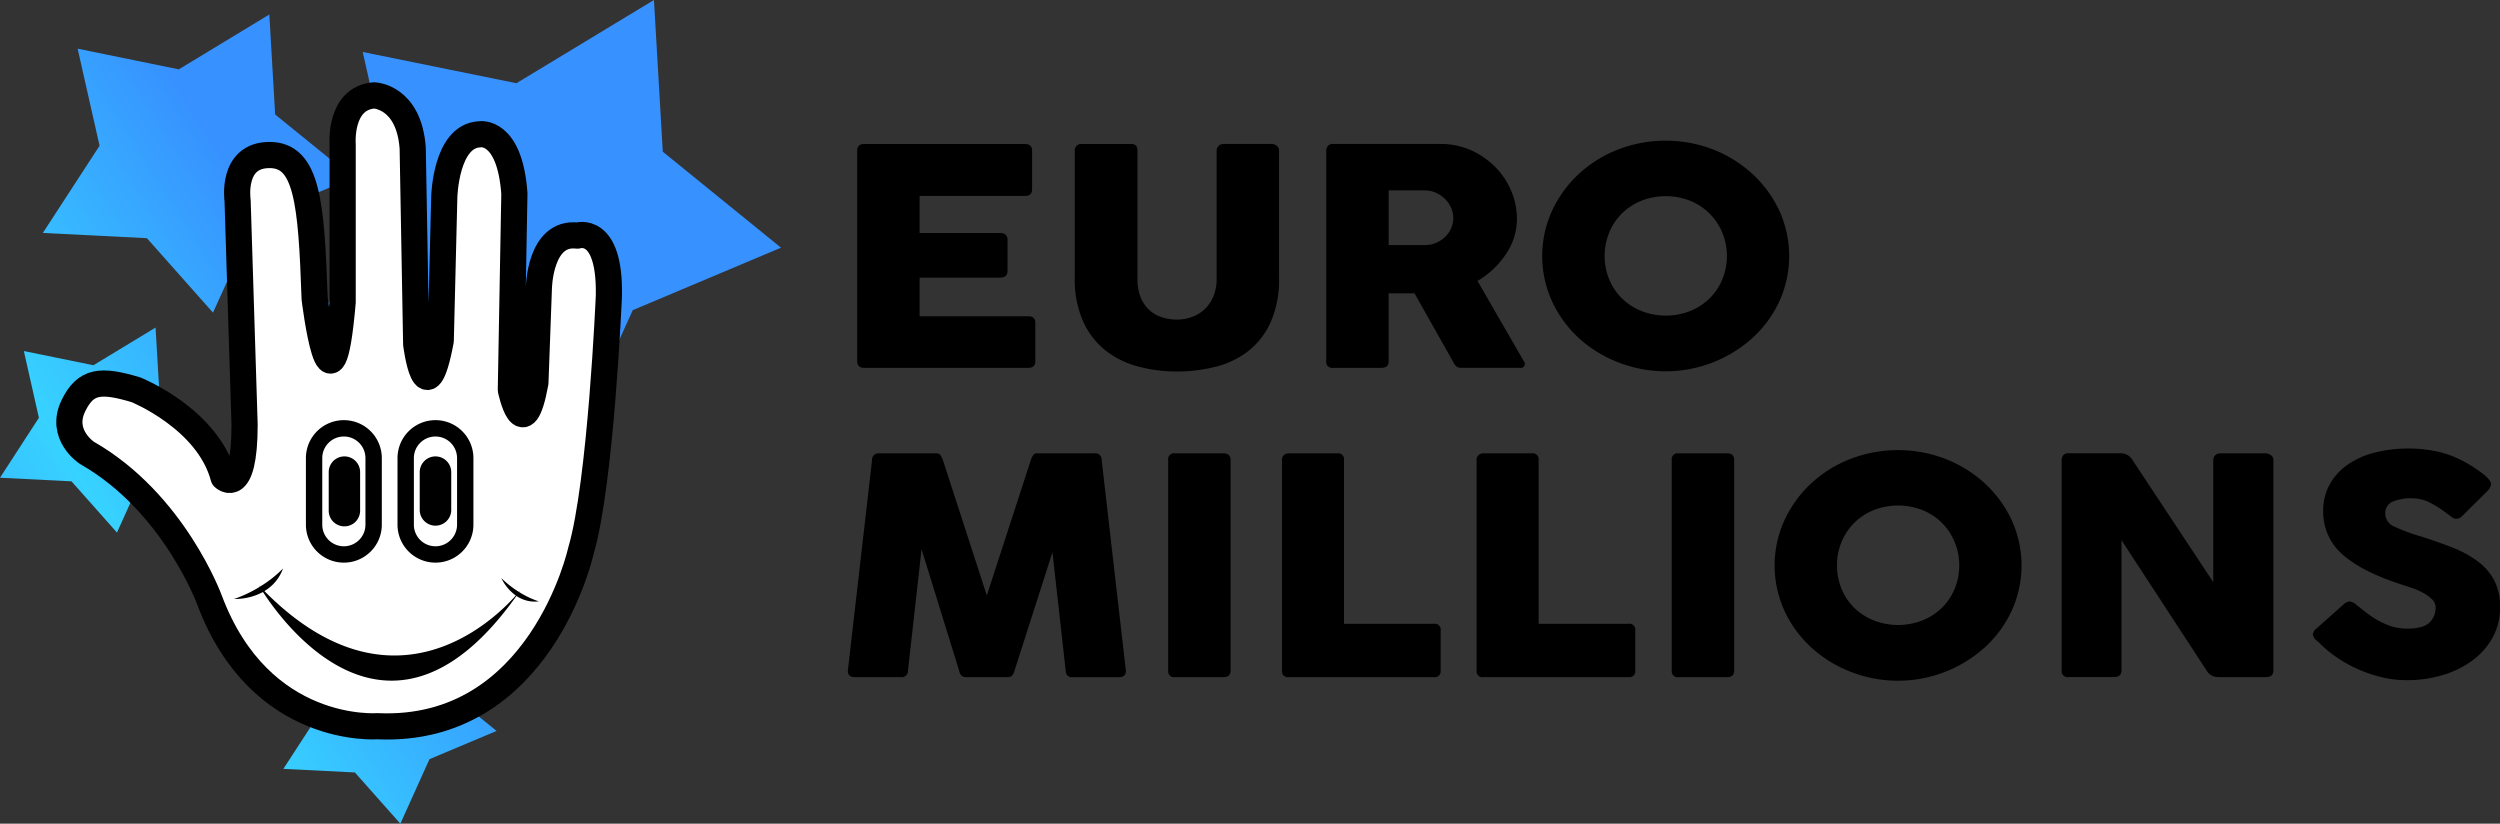
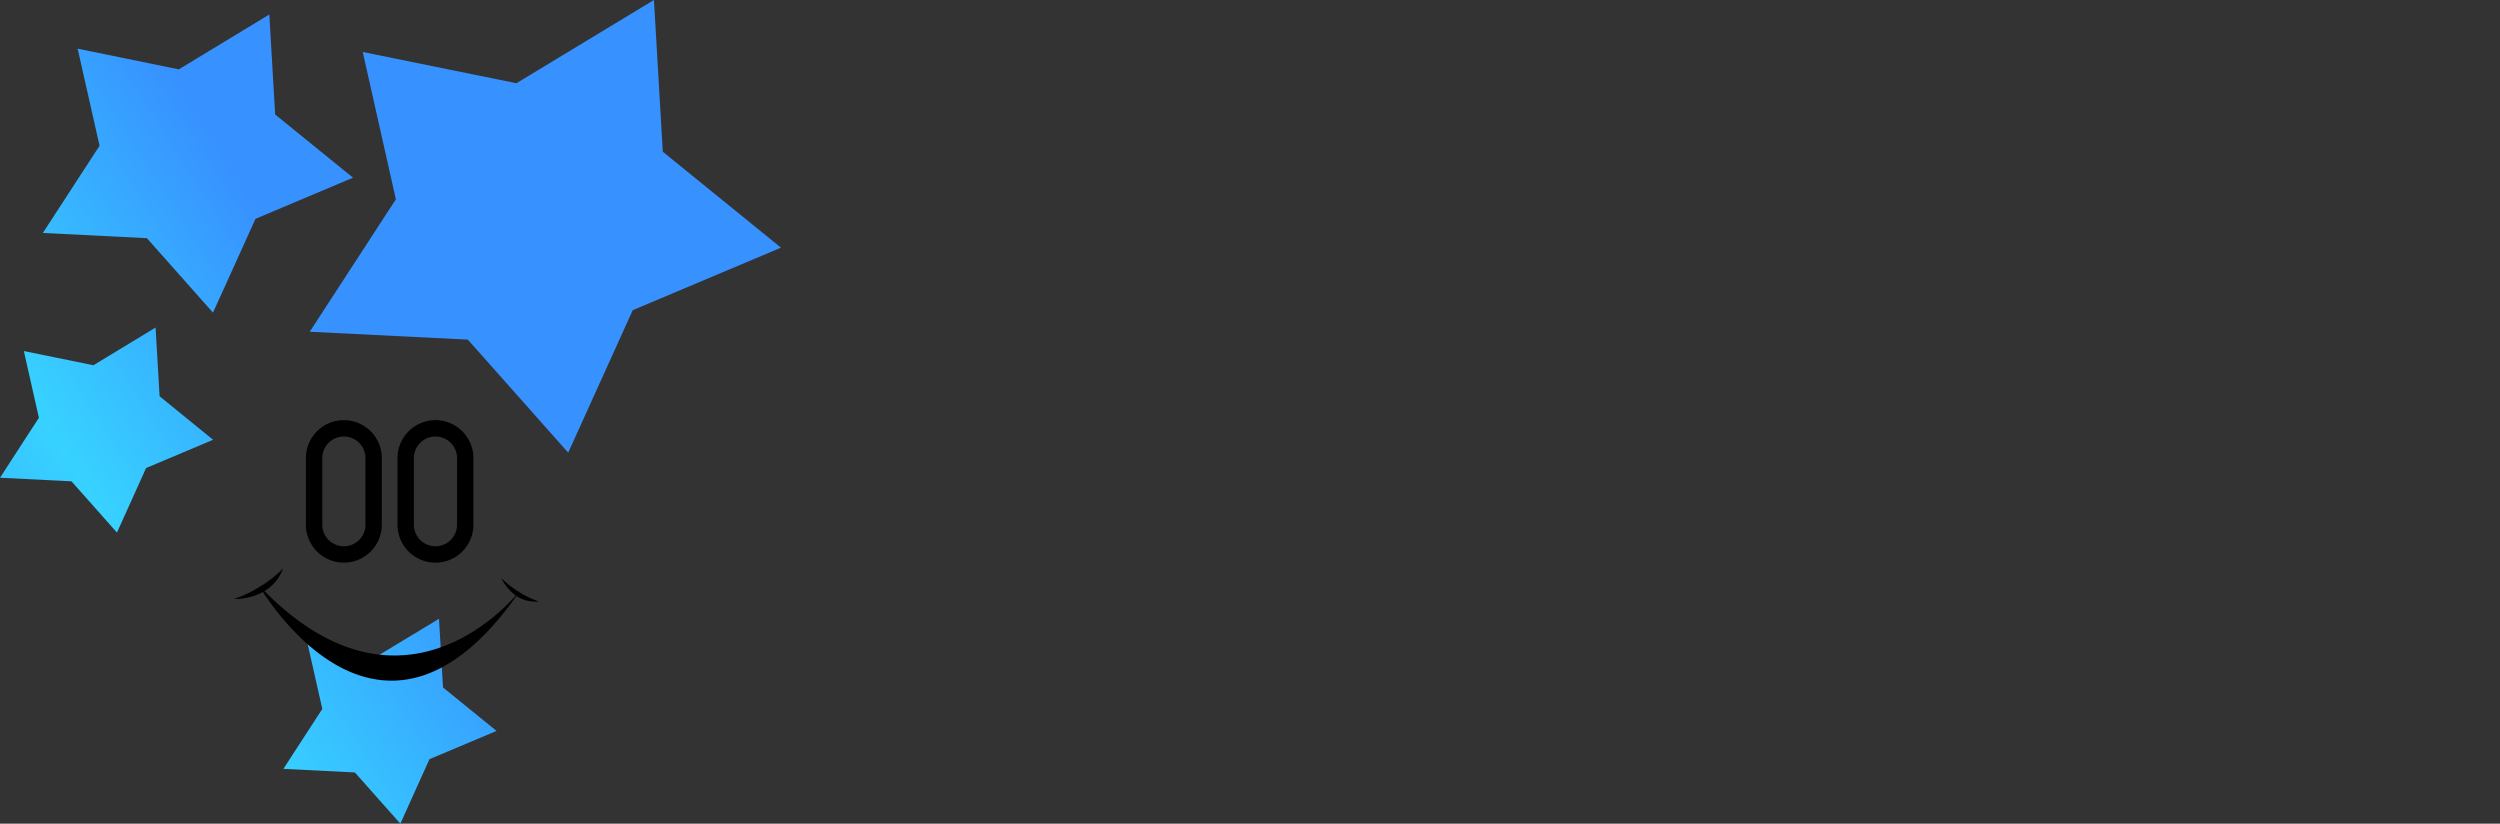
<svg xmlns="http://www.w3.org/2000/svg" xmlns:xlink="http://www.w3.org/1999/xlink" width="764.125" height="251.75">
  <rect width="100%" height="100%" fill="#333333" stroke="none" />
  <defs>
    <style>.cls-1, .cls-2, .cls-3, .cls-4, .cls-5 { fill-rule: evenodd; } .cls-1 { fill: url(#linear-gradient); } .cls-2 { fill: #fff; stroke: #000; stroke-linecap: round; stroke-linejoin: round; stroke-width: 8px; } .cls-4, .cls-5 { fill: none; stroke-width: 5px; } .cls-4 { stroke: url(#linear-gradient-2); } .cls-5 { stroke: url(#linear-gradient-3); }</style>
    <linearGradient id="linear-gradient" x1="155.875" x2="394.594" y1="615.828" y2="463.922" gradientUnits="userSpaceOnUse">
      <stop offset=".185" stop-color="#3792ff" />
      <stop offset=".5" stop-color="#37d2ff" />
      <stop offset=".815" stop-color="#3792ff" />
    </linearGradient>
    <linearGradient id="linear-gradient-2" x1="260.985" x2="260.985" y1="583.469" y2="544.938" gradientUnits="userSpaceOnUse">
      <stop offset="0" stop-color="#fff" />
      <stop offset="1" />
    </linearGradient>
    <linearGradient id="linear-gradient-3" x1="288.969" x2="288.969" y2="544.938" xlink:href="#linear-gradient-2" />
  </defs>
  <g id="Hand_Logo">
    <g id="Stars">
      <path id="Polygon_2" d="M94.67 101.4l48.32 2.4 30.68 34.56L193.4 94.8l45.3-19.1-36.12-29.33L199.88 0l-42.04 25.44-46.97-9.55L121 60.92zM13.1 71.2l31.8 1.6 20.2 22.76L78.1 66.88l29.8-12.57L84.1 35 82.32 4.43 54.65 21.2l-30.92-6.32 6.7 29.67zM0 146.02l21.85 1.1 13.9 15.66 8.9-19.72 20.48-8.64-16.35-13.3-1.23-21-19 11.52-21.26-4.34 4.6 20.4zM86.62 235l21.85 1.1 13.9 15.66 8.9-19.72 20.5-8.63-16.36-13.28-1.23-21-19.02 11.5-21.25-4.34 4.6 20.4z" class="cls-1" />
    </g>
    <g id="Hand_New">
-       <path d="M115.44 221.96s-35.85 2.95-51.4-38.56c0 0-10.88-29.85-37.46-44.98 0 0-8.5-5.5-4.13-14.44 3.74-7.66 8.33-8.08 19.12-4.84 0 0 21.97 8.8 26.76 26.77 0 0 6.4 6.18 6.43-16.05L72.62 61.3s-2.07-13.8 9.63-13.92 12.9 14.6 13.92 43.9c0 0 5.08 41.85 8.56 1.08v-48.2s-1.14-14.2 9.64-15c0 0 10.6.28 11.77 16.07l1.07 59.98s2.94 23.2 7.5-1.06l1.08-43.9s.4-18.77 10.83-19.2c0 0 9.18-1.65 10.6 18.1l-1.08 60s3.8 18.15 7.5-2.15l1.06-28.93s.24-17.43 11.78-16.06c0 0 9.98-3.34 9.63 18.2 0 0-2.44 57.57-8.57 78.2 0 0-12.26 55.77-62.1 53.56z" class="cls-2" />
      <path d="M158.68 180.96a27.2 27.2 0 0 0 6 2.85 10 10 0 0 1-6.83-1.66c-38.08 53.6-70.86 9-77.47-1.2a18.3 18.3 0 0 1-8.84 2.13 39.95 39.95 0 0 0 7.85-3.72c-.16-.24-.23-.38-.23-.38.1.1.2.2.3.32a35.83 35.83 0 0 0 7.05-5.54 13.18 13.18 0 0 1-5.7 6.9c38.72 39.03 69.73 9.36 76.85 1.36a14.16 14.16 0 0 1-4.44-5.34 30.72 30.72 0 0 0 5.4 4.24c.4-.47.6-.74.6-.74-.2.27-.37.5-.55.78z" class="cls-3" />
      <path id="Rounded_Rectangle_1" d="M105.1 130.92a9.1 9.1 0 0 1 9.1 9.1v20.35a9.1 9.1 0 1 1-18.2 0v-20.35a9.1 9.1 0 0 1 9.1-9.1z" class="cls-4" />
      <path id="Rounded_Rectangle_1-2" d="M133.1 130.92a9.1 9.1 0 0 1 9.1 9.1v20.35a9.1 9.1 0 1 1-18.2 0v-20.35a9.1 9.1 0 0 1 9.1-9.1z" class="cls-5" />
-       <path id="Rounded_Rectangle_1-3" d="M133.1 139.5a4.82 4.82 0 0 1 4.82 4.8v11.77a4.82 4.82 0 0 1-9.63 0V144.3a4.82 4.82 0 0 1 4.8-4.8z" class="cls-3" />
-       <path id="Rounded_Rectangle_1-4" d="M105.27 139.5a4.8 4.8 0 0 1 4.8 4.8v11.78a4.8 4.8 0 1 1-9.6 0V144.3a4.8 4.8 0 0 1 4.8-4.8z" class="cls-3" />
    </g>
  </g>
  <g id="Text">
-     <path id="EURO_MILLIONS" d="M264.18 112.43h50.1q2.17 0 2.17-2.03V98.7q0-2.04-2.17-2.04h-33.2v-11.8h24.5q2.37 0 2.37-2.03v-9.5q0-2.12-2.37-2.12h-24.5V59.88h32.2q2.18 0 2.18-2.03v-11.8q0-2.03-2.17-2.03h-49.12Q262 44 262 46.05v64.36q0 2.03 2.18 2.03zm83.1-67.87a2.13 2.13 0 0 0-1.78-.55h-15.03a1.84 1.84 0 0 0-1.43.6 2.06 2.06 0 0 0-.54 1.44v38.82a31.5 31.5 0 0 0 2.57 13.4 23.85 23.85 0 0 0 6.86 8.87 27.57 27.57 0 0 0 9.93 4.88 45.3 45.3 0 0 0 11.86 1.53 47.26 47.26 0 0 0 11.9-1.47 26.97 26.97 0 0 0 10-4.84 23.4 23.4 0 0 0 6.8-8.85 32.28 32.28 0 0 0 2.52-13.5V46.02a1.9 1.9 0 0 0-.64-1.42 2.44 2.44 0 0 0-1.73-.6h-14.42a2.26 2.26 0 0 0-1.68.6 1.97 1.97 0 0 0-.6 1.43v39.1a13.84 13.84 0 0 1-.98 5.4 11.57 11.57 0 0 1-2.63 3.92 11.06 11.06 0 0 1-3.86 2.4 13.32 13.32 0 0 1-4.68.83 14.9 14.9 0 0 1-4.54-.7 10.32 10.32 0 0 1-3.86-2.2 10.72 10.72 0 0 1-2.67-3.88 14.88 14.88 0 0 1-.98-5.76v-39.1a2.5 2.5 0 0 0-.4-1.48zm60.17 67.87h14.82q2.17 0 2.17-2.03V89.65h7.9l11.76 20.84a4.5 4.5 0 0 0 1.1 1.56 2.67 2.67 0 0 0 1.57.37h17.78a1.23 1.23 0 0 0 1.2-2.03L451.6 85.87a26.3 26.3 0 0 0 8.75-8.3 19.12 19.12 0 0 0 3.3-10.6 22.07 22.07 0 0 0-1.67-8.44 23.08 23.08 0 0 0-4.8-7.33 24.38 24.38 0 0 0-7.4-5.2 22.5 22.5 0 0 0-9.53-2h-32.8a1.87 1.87 0 0 0-1.6.65 2.23 2.23 0 0 0-.48 1.4v64.35a1.8 1.8 0 0 0 2.08 2.03zm31.52-53.48a9.56 9.56 0 0 1 2.76 1.93 8.6 8.6 0 0 1 1.83 2.72 7.68 7.68 0 0 1 .64 3 7.88 7.88 0 0 1-.64 3.1 8.06 8.06 0 0 1-1.83 2.66 9.24 9.24 0 0 1-2.76 1.85 8.8 8.8 0 0 1-3.56.7h-10.96V58.2h10.96a8.3 8.3 0 0 1 3.56.75zm52.86 12.17a17.67 17.67 0 0 1 9.78-9.73 20.45 20.45 0 0 1 15.03 0 17.67 17.67 0 0 1 9.78 9.72 18.3 18.3 0 0 1 1.4 7.1 18.53 18.53 0 0 1-1.4 7.2 17.5 17.5 0 0 1-3.84 5.75 18.2 18.2 0 0 1-5.93 3.88 20.45 20.45 0 0 1-15.02 0 18.17 18.17 0 0 1-5.92-3.88 17.42 17.42 0 0 1-3.85-5.76 18.48 18.48 0 0 1-1.4-7.18 18.24 18.24 0 0 1 1.4-7.1zM474.33 92a35.43 35.43 0 0 0 8.06 11.16 38.13 38.13 0 0 0 12 7.5 39.65 39.65 0 0 0 41.4-7.5A35.1 35.1 0 0 0 543.9 92a33.32 33.32 0 0 0 0-27.48 35.68 35.68 0 0 0-8.1-11.2 38.5 38.5 0 0 0-12-7.56 40.41 40.41 0 0 0-29.4 0 37.7 37.7 0 0 0-12 7.56 36 36 0 0 0-8.06 11.2 33.32 33.32 0 0 0 0 27.48zm-180.4 114.57a2.44 2.44 0 0 0 1.57.4h12.25a2.23 2.23 0 0 0 1.53-.4 4.08 4.08 0 0 0 .84-1.7l11.56-36.06 4.05 36.15a1.9 1.9 0 0 0 2.18 2.03h14.04q2.27 0 2.17-2.03l-7.4-64.36a1.92 1.92 0 0 0-2.17-2.04h-17.3a1.64 1.64 0 0 0-1.43.5 7.87 7.87 0 0 0-.74 1.53L301.62 182l-13.43-41.4a7.98 7.98 0 0 0-.75-1.53 1.65 1.65 0 0 0-1.44-.5h-17.27a1.92 1.92 0 0 0-2.18 2.02l-7.4 64.35q-.1 2.03 2.17 2.03h14.03a1.92 1.92 0 0 0 2.17-2.03l4.15-37.07 11.45 36.98a3.17 3.17 0 0 0 .8 1.7zm65.2.4h14.82q2.17 0 2.17-2.02V140.6q0-2.04-2.17-2.04h-14.82a1.8 1.8 0 0 0-2.08 2.03v64.35a1.8 1.8 0 0 0 2.08 2.03zm34.77 0h44.37a1.8 1.8 0 0 0 2.07-2.02V192.7a1.8 1.8 0 0 0-2.07-2.04H410.8V140.6a1.8 1.8 0 0 0-2.07-2.04H393.9a2.26 2.26 0 0 0-1.43.5 1.82 1.82 0 0 0-.64 1.53v64.35a1.8 1.8 0 0 0 2.08 2.03zm59.48 0h44.37a1.8 1.8 0 0 0 2.07-2.02V192.7a1.8 1.8 0 0 0-2.07-2.04h-27.47V140.6a1.8 1.8 0 0 0-2.07-2.04h-14.8a2.25 2.25 0 0 0-1.45.5 1.8 1.8 0 0 0-.64 1.53v64.35a1.8 1.8 0 0 0 2.1 2.03zm59.68 0h14.83q2.16 0 2.16-2.02V140.6q0-2.04-2.17-2.04h-14.84a1.8 1.8 0 0 0-2.07 2.03v64.35a1.8 1.8 0 0 0 2.06 2.03zm49.8-41.3a17.67 17.67 0 0 1 9.78-9.73 20.44 20.44 0 0 1 15.02 0 17.68 17.68 0 0 1 9.78 9.73 18.3 18.3 0 0 1 1.4 7.1 18.54 18.54 0 0 1-1.4 7.2 17.47 17.47 0 0 1-3.85 5.76 18.22 18.22 0 0 1-5.94 3.87 20.44 20.44 0 0 1-15.02 0 18.2 18.2 0 0 1-5.93-3.87 17.42 17.42 0 0 1-3.84-5.77 18.5 18.5 0 0 1-1.38-7.2 18.26 18.26 0 0 1 1.38-7.1zm-17.5 20.9a35.43 35.43 0 0 0 8.06 11.14 38.12 38.12 0 0 0 12 7.53 39.65 39.65 0 0 0 41.4-7.52 35.1 35.1 0 0 0 8.1-11.14 33.32 33.32 0 0 0 0-27.48 35.66 35.66 0 0 0-8.1-11.2 38.48 38.48 0 0 0-12-7.56 40.41 40.41 0 0 0-29.4 0 37.72 37.72 0 0 0-12 7.56 36 36 0 0 0-8.04 11.2 33.33 33.33 0 0 0 0 27.48zm132.6 20.4h14.54q2.37 0 2.37-2.02V140.6a1.72 1.72 0 0 0-.8-1.5 2.75 2.75 0 0 0-1.57-.54h-13.74a2.26 2.26 0 0 0-1.68.6 1.96 1.96 0 0 0-.6 1.43v37.34l-24.7-37.35a4.16 4.16 0 0 0-3.55-2.04h-16a1.93 1.93 0 0 0-1.58.6 2.17 2.17 0 0 0-.5 1.43v64.35a1.8 1.8 0 0 0 2.07 2.03h13.84q2.37 0 2.37-2.03v-39.83l26 39.83a4 4 0 0 0 3.54 2.03zm40.32-23.13a3.27 3.27 0 0 0-1.68.64l-8.6 7.65a2.73 2.73 0 0 0-1.08 1.76 3.03 3.03 0 0 0 1.08 1.83.7.7 0 0 0 .2.14.53.53 0 0 1 .2.23l.2.1a34.88 34.88 0 0 0 5.44 4.6 40.48 40.48 0 0 0 6.57 3.7 42.54 42.54 0 0 0 7.27 2.48 31.82 31.82 0 0 0 7.6.92 38.13 38.13 0 0 0 11.27-1.6 29.25 29.25 0 0 0 9.1-4.53 21.57 21.57 0 0 0 6.07-7 18.94 18.94 0 0 0 2.23-9.18 17.3 17.3 0 0 0-1.78-8.17 17.6 17.6 0 0 0-5-5.8 31.93 31.93 0 0 0-7.65-4.2q-4.45-1.76-9.68-3.42a55.9 55.9 0 0 1-8.2-3.04 4.3 4.3 0 0 1-2.77-3.96 3.7 3.7 0 0 1 2.37-3.7 14.26 14.26 0 0 1 5.63-1 12.4 12.4 0 0 1 5.98 1.52 33.05 33.05 0 0 1 4.8 3.1l.5.36c.45.37.86.67 1.22.92a2.14 2.14 0 0 0 1.24.37 2.43 2.43 0 0 0 1.67-.74l7.6-7.56a3.86 3.86 0 0 0 1.3-2.2q0-1.3-2.48-3.24a43.24 43.24 0 0 0-5.84-3.78 31.54 31.54 0 0 0-8.15-3.04 42.63 42.63 0 0 0-19.4.42 25.24 25.24 0 0 0-8.26 3.83 17.75 17.75 0 0 0-5.28 6 16.32 16.32 0 0 0-1.88 7.83 17.14 17.14 0 0 0 5.88 13.37q5.88 5.26 17.83 9.13 1.38.46 3.2 1.06a21.57 21.57 0 0 1 3.46 1.47 13.4 13.4 0 0 1 2.82 2 3.43 3.43 0 0 1 1.18 2.58 6.38 6.38 0 0 1-1.82 4.52q-1.83 1.93-6.97 1.93a15.66 15.66 0 0 1-5.2-.87 23.95 23.95 0 0 1-4.98-2.45 34 34 0 0 1-2.97-2.15q-1.3-1.06-2.18-1.7a3.66 3.66 0 0 0-2.07-1.12z" class="cls-3" />
-   </g>
+     </g>
</svg>